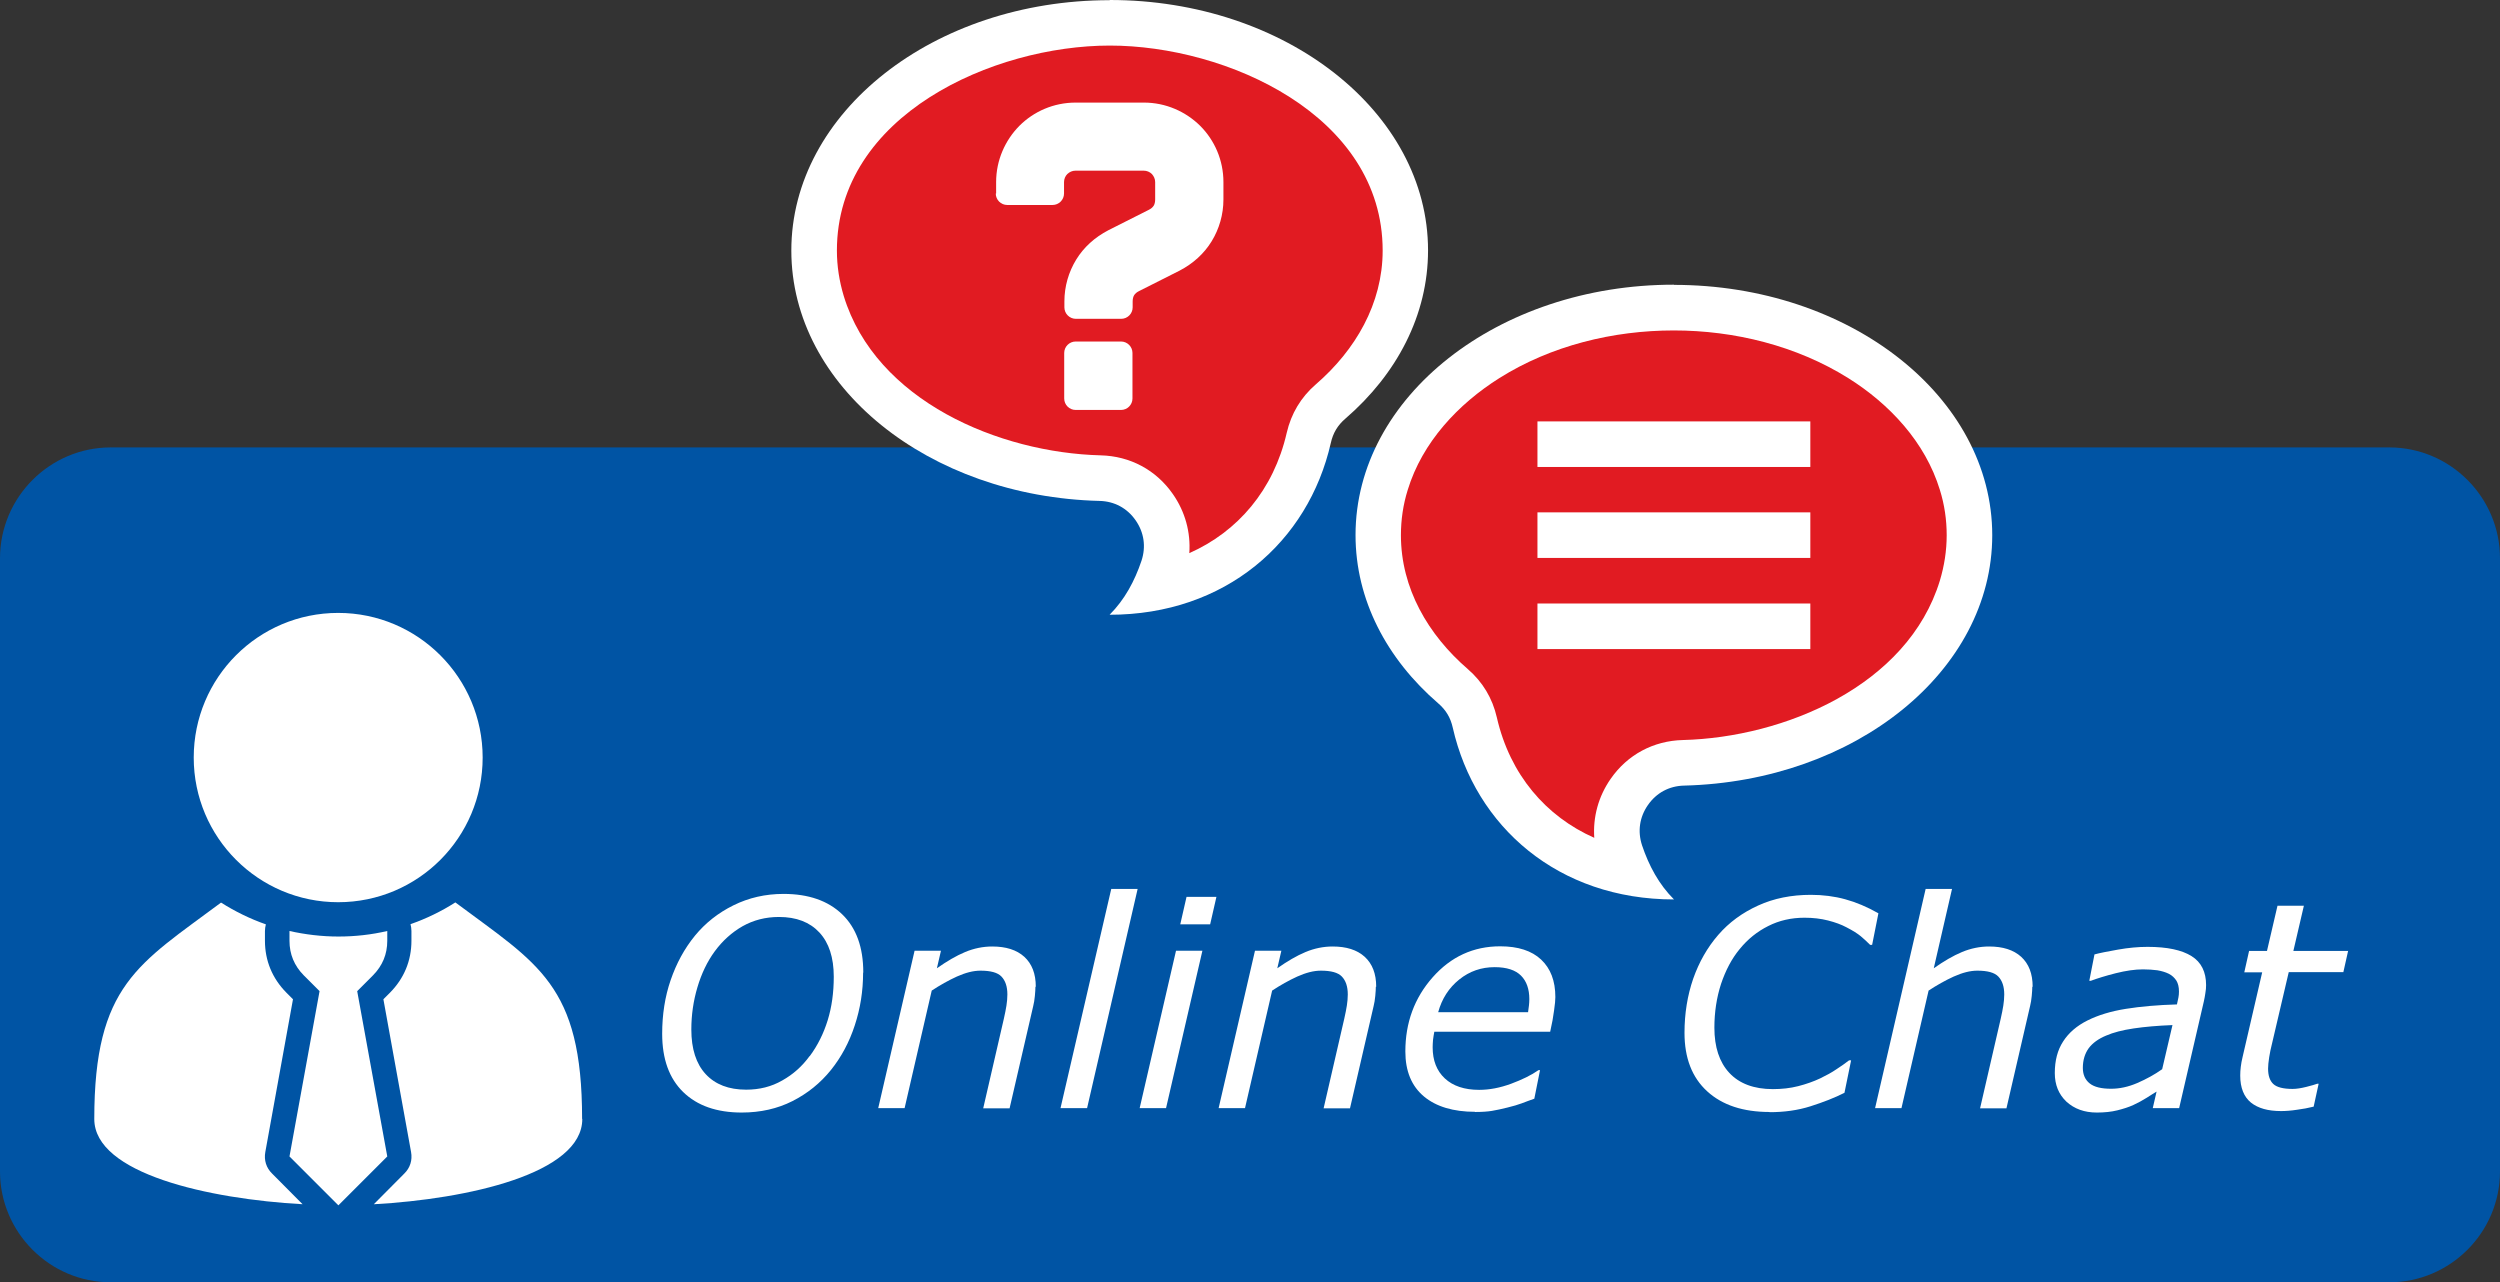
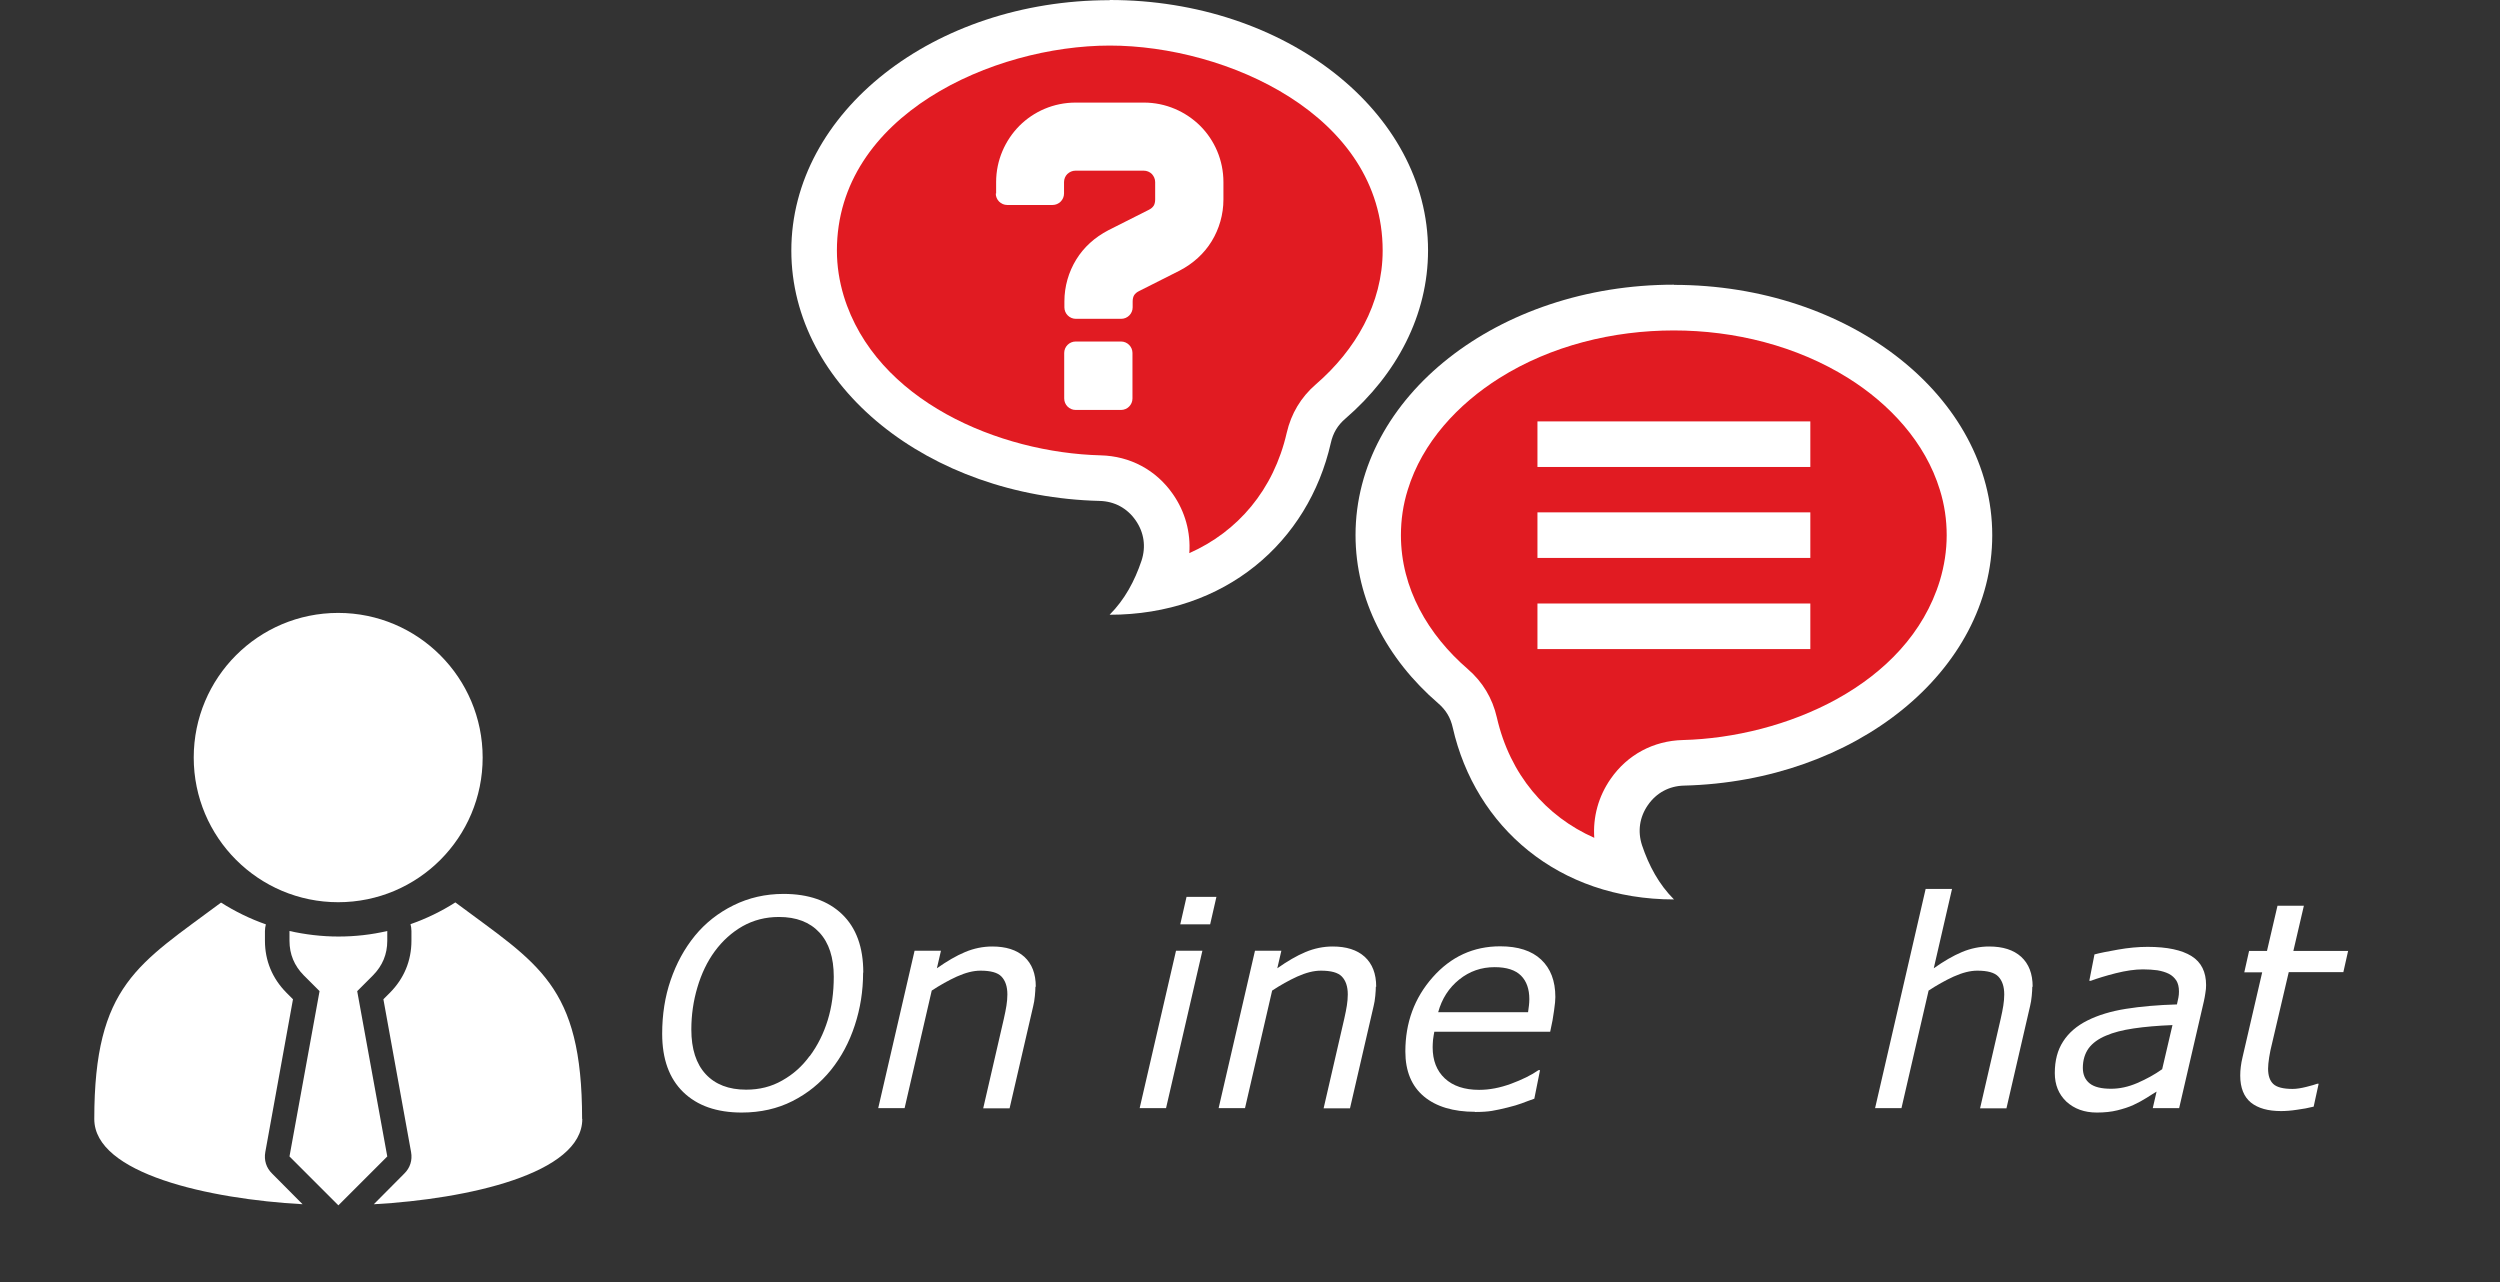
<svg xmlns="http://www.w3.org/2000/svg" xml:space="preserve" width="50%" height="50%" style="shape-rendering:geometricPrecision; text-rendering:geometricPrecision; image-rendering:optimizeQuality; fill-rule:evenodd; clip-rule:evenodd" viewBox="0 0 13.55 6.95">
  <rect x="0" y="0" width="13.55" height="6.95" fill="#333333" stroke="none" />
  <defs>
    <style type="text/css">
   
    .fil0 {fill:#0054A4}
    .fil3 {fill:#E11B22}
    .fil2 {fill:white}
    .fil1 {fill:white;fill-rule:nonzero}
   
  </style>
  </defs>
  <g id="Layer_x0020_1">
    <g id="Layer_x0020_1_0">
-       <path id="_147177864" class="fil0" d="M0.6 2.425l12.35 0c0.33,0 0.6,0.27 0.6,0.601l0 3.323c0,0.331 -0.27,0.601 -0.6,0.601l-12.35 0c-0.33,0 -0.6,-0.27 -0.6,-0.601l0 -3.323c0,-0.331 0.27,-0.601 0.6,-0.601z" />
      <path id="_147178056" class="fil1" d="M4.678 5.272c0,0.099 -0.015,0.194 -0.045,0.285 -0.03,0.092 -0.073,0.172 -0.129,0.242 -0.058,0.072 -0.128,0.128 -0.209,0.169 -0.081,0.041 -0.173,0.062 -0.275,0.062 -0.135,0 -0.241,-0.037 -0.317,-0.111 -0.076,-0.074 -0.114,-0.179 -0.114,-0.316 0,-0.104 0.015,-0.201 0.046,-0.291 0.031,-0.09 0.074,-0.17 0.132,-0.241 0.056,-0.068 0.125,-0.123 0.208,-0.164 0.083,-0.041 0.173,-0.062 0.272,-0.062 0.135,0 0.241,0.037 0.317,0.11 0.077,0.074 0.115,0.179 0.115,0.316l1e-005 5e-006zm-0.289 0.452c0.043,-0.058 0.075,-0.123 0.097,-0.194 0.022,-0.071 0.033,-0.15 0.033,-0.236 0,-0.104 -0.026,-0.184 -0.078,-0.24 -0.052,-0.056 -0.125,-0.084 -0.219,-0.084 -0.073,0 -0.138,0.017 -0.197,0.05 -0.058,0.033 -0.109,0.079 -0.151,0.136 -0.041,0.056 -0.072,0.121 -0.094,0.195 -0.022,0.074 -0.033,0.15 -0.033,0.229 0,0.105 0.026,0.186 0.078,0.242 0.052,0.056 0.125,0.084 0.219,0.084 0.072,0 0.137,-0.016 0.196,-0.05 0.059,-0.033 0.108,-0.077 0.148,-0.132z" />
      <path id="_1" class="fil1" d="M5.612 5.348c0,0.012 -0.001,0.029 -0.003,0.05 -0.002,0.021 -0.005,0.039 -0.009,0.055l-0.128 0.554 -0.143 0 0.112 -0.486c0.006,-0.027 0.011,-0.051 0.014,-0.071 0.003,-0.02 0.005,-0.04 0.005,-0.06 0,-0.043 -0.011,-0.075 -0.032,-0.097 -0.021,-0.022 -0.059,-0.032 -0.114,-0.032 -0.039,0 -0.081,0.011 -0.128,0.032 -0.046,0.021 -0.092,0.047 -0.136,0.076l-0.147 0.637 -0.143 0 0.197 -0.853 0.143 0 -0.022 0.095c0.054,-0.038 0.105,-0.068 0.153,-0.088 0.048,-0.02 0.097,-0.03 0.147,-0.03 0.074,0 0.132,0.018 0.174,0.056 0.041,0.038 0.062,0.091 0.062,0.162l5e-006 5e-006z" />
-       <polygon id="_12" class="fil1" points="6.166,4.818 5.892,6.006 5.748,6.006 6.023,4.818 " />
      <path id="_123" class="fil1" d="M6.593 4.861l-0.034 0.149 -0.162 0 0.034 -0.149 0.162 0zm-0.076 0.292l-0.197 0.853 -0.143 0 0.197 -0.853 0.143 0z" />
      <path id="_1234" class="fil1" d="M7.457 5.348c0,0.012 -0.001,0.029 -0.003,0.05 -0.002,0.021 -0.005,0.039 -0.009,0.055l-0.128 0.554 -0.143 0 0.112 -0.486c0.006,-0.027 0.011,-0.051 0.014,-0.071 0.003,-0.02 0.005,-0.04 0.005,-0.06 0,-0.043 -0.011,-0.075 -0.032,-0.097 -0.021,-0.022 -0.059,-0.032 -0.114,-0.032 -0.039,0 -0.081,0.011 -0.128,0.032 -0.046,0.021 -0.092,0.047 -0.136,0.076l-0.147 0.637 -0.143 0 0.197 -0.853 0.143 0 -0.022 0.095c0.054,-0.038 0.105,-0.068 0.153,-0.088 0.048,-0.02 0.097,-0.03 0.147,-0.03 0.074,0 0.132,0.018 0.174,0.056 0.041,0.038 0.062,0.091 0.062,0.162l5e-006 5e-006z" />
      <path id="_12345" class="fil1" d="M8.282 5.487c0.002,-0.015 0.004,-0.027 0.005,-0.038 0.001,-0.01 0.002,-0.021 0.002,-0.034 0,-0.054 -0.015,-0.097 -0.045,-0.127 -0.03,-0.03 -0.077,-0.046 -0.143,-0.046 -0.072,0 -0.136,0.022 -0.192,0.067 -0.056,0.045 -0.094,0.104 -0.114,0.177l0.487 0zm-0.287 0.539c-0.118,0 -0.211,-0.028 -0.277,-0.083 -0.067,-0.056 -0.101,-0.137 -0.101,-0.244 0,-0.156 0.049,-0.29 0.148,-0.402 0.099,-0.112 0.221,-0.168 0.366,-0.168 0.097,0 0.171,0.024 0.222,0.072 0.051,0.048 0.077,0.115 0.077,0.203 0,0.015 -0.002,0.04 -0.007,0.073 -0.004,0.033 -0.011,0.071 -0.021,0.115l-0.628 0c-0.003,0.015 -0.005,0.029 -0.007,0.044 -0.001,0.014 -0.002,0.028 -0.002,0.04 0,0.072 0.022,0.128 0.066,0.169 0.044,0.041 0.106,0.062 0.186,0.062 0.056,0 0.113,-0.011 0.173,-0.033 0.059,-0.022 0.109,-0.046 0.149,-0.074l0.008 0 -0.031 0.155c-0.025,0.009 -0.048,0.017 -0.068,0.025 -0.021,0.008 -0.046,0.015 -0.078,0.023 -0.032,0.008 -0.06,0.014 -0.084,0.018 -0.024,0.004 -0.055,0.006 -0.092,0.006z" />
-       <path id="_123456" class="fil1" d="M9.592 6.027c-0.144,0 -0.257,-0.037 -0.339,-0.112 -0.082,-0.075 -0.123,-0.18 -0.123,-0.317 0,-0.105 0.016,-0.203 0.047,-0.293 0.032,-0.091 0.077,-0.17 0.136,-0.238 0.058,-0.067 0.13,-0.12 0.216,-0.159 0.085,-0.039 0.181,-0.058 0.286,-0.058 0.065,0 0.128,0.008 0.186,0.024 0.059,0.016 0.118,0.041 0.18,0.076l-0.034 0.171 -0.011 0c-0.017,-0.017 -0.034,-0.033 -0.051,-0.047 -0.017,-0.014 -0.042,-0.03 -0.077,-0.048 -0.028,-0.015 -0.061,-0.027 -0.1,-0.037 -0.039,-0.01 -0.081,-0.015 -0.128,-0.015 -0.071,0 -0.137,0.015 -0.196,0.045 -0.06,0.03 -0.111,0.071 -0.155,0.125 -0.043,0.052 -0.076,0.115 -0.101,0.189 -0.024,0.074 -0.036,0.154 -0.036,0.237 0,0.105 0.027,0.187 0.081,0.245 0.054,0.058 0.133,0.088 0.236,0.088 0.048,0 0.094,-0.005 0.137,-0.016 0.043,-0.011 0.083,-0.025 0.119,-0.042 0.033,-0.016 0.063,-0.032 0.089,-0.05 0.026,-0.017 0.049,-0.033 0.068,-0.048l0.011 0 -0.036 0.176c-0.053,0.027 -0.115,0.051 -0.184,0.073 -0.069,0.022 -0.143,0.032 -0.222,0.032l0 -1e-005z" />
      <path id="_1234567" class="fil1" d="M11.015 5.348c0,0.012 -0.001,0.029 -0.003,0.05 -0.002,0.021 -0.005,0.039 -0.009,0.055l-0.128 0.554 -0.143 0 0.112 -0.486c0.006,-0.027 0.011,-0.051 0.014,-0.071 0.003,-0.02 0.005,-0.04 0.005,-0.06 0,-0.043 -0.011,-0.075 -0.032,-0.097 -0.021,-0.022 -0.059,-0.032 -0.114,-0.032 -0.039,0 -0.081,0.011 -0.128,0.032 -0.046,0.021 -0.092,0.047 -0.136,0.076l-0.147 0.637 -0.143 0 0.274 -1.188 0.143 0 -0.099 0.43c0.054,-0.038 0.105,-0.068 0.153,-0.088 0.048,-0.02 0.097,-0.03 0.147,-0.03 0.074,0 0.132,0.018 0.174,0.056 0.041,0.038 0.062,0.091 0.062,0.162l0 1e-005z" />
      <path id="_12345678" class="fil1" d="M11.774 5.556c-0.078,0.003 -0.148,0.009 -0.209,0.018 -0.061,0.009 -0.111,0.022 -0.15,0.039 -0.041,0.017 -0.073,0.04 -0.094,0.068 -0.021,0.029 -0.032,0.065 -0.032,0.107 0,0.037 0.013,0.065 0.037,0.084 0.025,0.02 0.064,0.029 0.116,0.029 0.046,0 0.093,-0.01 0.142,-0.031 0.048,-0.021 0.093,-0.045 0.135,-0.075l0.056 -0.24 5e-006 -1e-005zm-0.083 0.359c-0.014,0.008 -0.032,0.02 -0.056,0.035 -0.024,0.015 -0.048,0.028 -0.072,0.039 -0.026,0.012 -0.055,0.021 -0.087,0.029 -0.032,0.008 -0.069,0.012 -0.111,0.012 -0.068,0 -0.122,-0.02 -0.165,-0.059 -0.042,-0.04 -0.063,-0.091 -0.063,-0.155 0,-0.068 0.015,-0.125 0.045,-0.171 0.03,-0.047 0.074,-0.085 0.132,-0.114 0.058,-0.029 0.127,-0.05 0.208,-0.063 0.081,-0.013 0.174,-0.021 0.277,-0.024 0.003,-0.014 0.006,-0.027 0.008,-0.037 0.002,-0.01 0.003,-0.021 0.003,-0.033 0,-0.025 -0.005,-0.044 -0.014,-0.059 -0.01,-0.015 -0.023,-0.028 -0.041,-0.037 -0.018,-0.009 -0.039,-0.015 -0.062,-0.019 -0.024,-0.003 -0.05,-0.005 -0.078,-0.005 -0.043,0 -0.092,0.007 -0.148,0.021 -0.055,0.014 -0.1,0.028 -0.135,0.041l-0.008 0 0.028 -0.143c0.029,-0.008 0.071,-0.016 0.127,-0.026 0.056,-0.01 0.11,-0.015 0.161,-0.015 0.106,0 0.185,0.017 0.238,0.05 0.053,0.033 0.079,0.086 0.079,0.157 0,0.014 -0.001,0.028 -0.004,0.044 -0.002,0.015 -0.005,0.03 -0.008,0.044l-0.134 0.579 -0.143 0 0.021 -0.091 0 -5e-006z" />
      <path id="_123456789" class="fil1" d="M12.727 5.153l-0.026 0.116 -0.296 0 -0.092 0.393c-0.005,0.02 -0.01,0.042 -0.014,0.068 -0.004,0.026 -0.006,0.046 -0.006,0.062 0,0.037 0.009,0.065 0.028,0.083 0.019,0.018 0.054,0.027 0.105,0.027 0.021,0 0.046,-0.004 0.074,-0.011 0.029,-0.007 0.048,-0.013 0.059,-0.017l0.008 0 -0.027 0.124c-0.028,0.007 -0.059,0.013 -0.091,0.017 -0.032,0.005 -0.061,0.007 -0.086,0.007 -0.07,0 -0.124,-0.015 -0.163,-0.046 -0.038,-0.031 -0.058,-0.08 -0.058,-0.146 0,-0.016 0.001,-0.032 0.003,-0.048 0.002,-0.016 0.005,-0.034 0.01,-0.054l0.106 -0.458 -0.097 0 0.026 -0.116 0.097 0 0.057 -0.245 0.143 0 -0.057 0.245 0.296 0 5e-006 0z" />
      <path id="curve2" class="fil2" d="M1.569 6.268l0.163 -0.896 -0.086 -0.086c-0.051,-0.052 -0.077,-0.114 -0.077,-0.187l0 -0.053c0.085,0.019 0.174,0.03 0.265,0.03 0.091,0 0.179,-0.01 0.265,-0.03l0 0.053c0,0.073 -0.026,0.135 -0.077,0.187l-0.086 0.086 0.163 0.896 -0.265 0.265 -0.265 -0.265z" />
      <path id="curve1" class="fil2" d="M3.156 6.065c0,0.296 -0.621,0.434 -1.13,0.462l0.165 -0.166c0.032,-0.031 0.045,-0.073 0.037,-0.117l-0.15 -0.828 0.036 -0.036c0.076,-0.077 0.116,-0.173 0.116,-0.281l0 -0.022c0,-0 0,-0.001 0,-0.002l0 -0.029c0,-0.013 -0.002,-0.025 -0.005,-0.037 0.086,-0.03 0.168,-0.07 0.243,-0.118 0.447,0.334 0.687,0.445 0.687,1.173l0 0 5e-006 -5e-006zm-1.515 0.462c-0.509,-0.028 -1.13,-0.166 -1.13,-0.462 0,-0.728 0.241,-0.84 0.687,-1.173 0.076,0.048 0.157,0.088 0.243,0.118 -0.003,0.012 -0.005,0.024 -0.005,0.037l0 0.052c0,0.108 0.04,0.204 0.116,0.281l0.036 0.036 -0.15 0.828c-0.008,0.044 0.005,0.086 0.037,0.117l0.165 0.166 5e-006 0z" />
-       <path id="curve0" class="fil2" d="M1.833 3.322c0.432,0 0.783,0.351 0.783,0.784 0,0.433 -0.35,0.784 -0.783,0.784 -0.432,0 -0.783,-0.351 -0.783,-0.784 0,-0.433 0.35,-0.784 0.783,-0.784z" />
+       <path id="curve0" class="fil2" d="M1.833 3.322c0.432,0 0.783,0.351 0.783,0.784 0,0.433 -0.35,0.784 -0.783,0.784 -0.432,0 -0.783,-0.351 -0.783,-0.784 0,-0.433 0.35,-0.784 0.783,-0.784" />
      <g id="_144488008">
        <path id="curve1_0" class="fil2" d="M9.072 1.543c-0.953,0 -1.725,0.608 -1.725,1.357 0,0.351 0.169,0.671 0.448,0.912 0.042,0.036 0.067,0.078 0.079,0.132 0.122,0.537 0.572,0.931 1.199,0.931 -0.082,-0.082 -0.136,-0.183 -0.173,-0.293 -0.025,-0.076 -0.014,-0.153 0.032,-0.219 0.046,-0.066 0.115,-0.103 0.195,-0.105 0.928,-0.023 1.671,-0.621 1.671,-1.357 0,-0.75 -0.773,-1.357 -1.725,-1.357l-5e-006 0z" />
        <path id="curve1_1" class="fil3" d="M8.641 4.541c-0.262,-0.116 -0.457,-0.342 -0.528,-0.652 -0.024,-0.105 -0.077,-0.193 -0.158,-0.263 -0.214,-0.185 -0.362,-0.437 -0.362,-0.725 0,-0.084 0.012,-0.166 0.037,-0.246 0.079,-0.258 0.273,-0.465 0.497,-0.606 0.28,-0.176 0.616,-0.258 0.945,-0.258 0.329,0 0.665,0.083 0.945,0.258 0.225,0.141 0.418,0.348 0.497,0.606 0.025,0.08 0.037,0.162 0.037,0.246 0,0.084 -0.013,0.166 -0.037,0.246 -0.174,0.57 -0.844,0.85 -1.393,0.864 -0.159,0.004 -0.3,0.079 -0.391,0.21 -0.067,0.096 -0.097,0.208 -0.089,0.321l5e-006 5e-006z" />
        <path id="curve0_2" class="fil2" d="M9.812 2.284l-1.479 0 0 0.247 1.479 0 0 -0.247zm0 0.987l-1.479 0 0 0.247 1.479 0 0 -0.247zm0 -0.494l-1.479 0 0 0.247 1.479 0 0 -0.247z" />
        <path id="curve0_3" class="fil2" d="M6.015 5e-006c0.953,0 1.725,0.608 1.725,1.357 0,0.351 -0.169,0.671 -0.448,0.912 -0.042,0.036 -0.067,0.078 -0.079,0.132 -0.122,0.537 -0.572,0.931 -1.199,0.931 0.082,-0.082 0.136,-0.183 0.173,-0.293 0.025,-0.076 0.014,-0.153 -0.032,-0.219 -0.046,-0.066 -0.115,-0.103 -0.195,-0.105 -0.928,-0.023 -1.671,-0.621 -1.671,-1.357 0,-0.75 0.773,-1.357 1.725,-1.357l5e-006 5e-006z" />
        <path id="curve0_4" class="fil3" d="M6.446 2.998c0.262,-0.116 0.457,-0.342 0.528,-0.652 0.024,-0.104 0.077,-0.193 0.158,-0.263 0.214,-0.185 0.362,-0.437 0.362,-0.725 0,-0.735 -0.848,-1.111 -1.479,-1.111 -0.63,0 -1.479,0.376 -1.479,1.111 0,0.084 0.013,0.166 0.037,0.246 0.174,0.57 0.844,0.85 1.393,0.864 0.159,0.004 0.3,0.079 0.391,0.21 0.067,0.096 0.097,0.208 0.089,0.321z" />
        <path id="curve1_5" class="fil2" d="M5.83 1.851l0.246 0c0.034,0 0.062,0.028 0.062,0.062l0 0.247c0,0.034 -0.028,0.062 -0.062,0.062l-0.246 0c-0.034,0 -0.062,-0.028 -0.062,-0.062l0 -0.247c0,-0.034 0.028,-0.062 0.062,-0.062zm-0.431 -0.802l0 -0.062c0,-0.119 0.049,-0.227 0.126,-0.305 0.078,-0.078 0.186,-0.126 0.305,-0.126l0.37 0c0.119,0 0.227,0.049 0.305,0.126 0.078,0.078 0.126,0.186 0.126,0.305l0 0.094c0,0.082 -0.023,0.16 -0.064,0.227 -0.041,0.067 -0.101,0.121 -0.174,0.159l-0.22 0.111c-0.012,0.006 -0.02,0.013 -0.026,0.022 -0.005,0.008 -0.008,0.02 -0.008,0.034l0 0.032c0,0.034 -0.028,0.062 -0.062,0.062l-0.246 0c-0.034,0 -0.062,-0.028 -0.062,-0.062l0 -0.032c0,-0.082 0.023,-0.16 0.064,-0.227 0.041,-0.067 0.101,-0.121 0.174,-0.159l0.22 -0.111c0.012,-0.006 0.02,-0.013 0.026,-0.022 0.005,-0.008 0.008,-0.02 0.008,-0.034l0 -0.094c0,-0.017 -0.007,-0.032 -0.018,-0.044 -0.011,-0.011 -0.027,-0.018 -0.044,-0.018l-0.37 0c-0.017,0 -0.032,0.007 -0.044,0.018 -0.011,0.011 -0.018,0.027 -0.018,0.044l0 0.062c0,0.034 -0.028,0.062 -0.062,0.062l-0.246 0c-0.034,0 -0.062,-0.028 -0.062,-0.062l0 0 1e-005 5e-006z" />
      </g>
    </g>
  </g>
</svg>